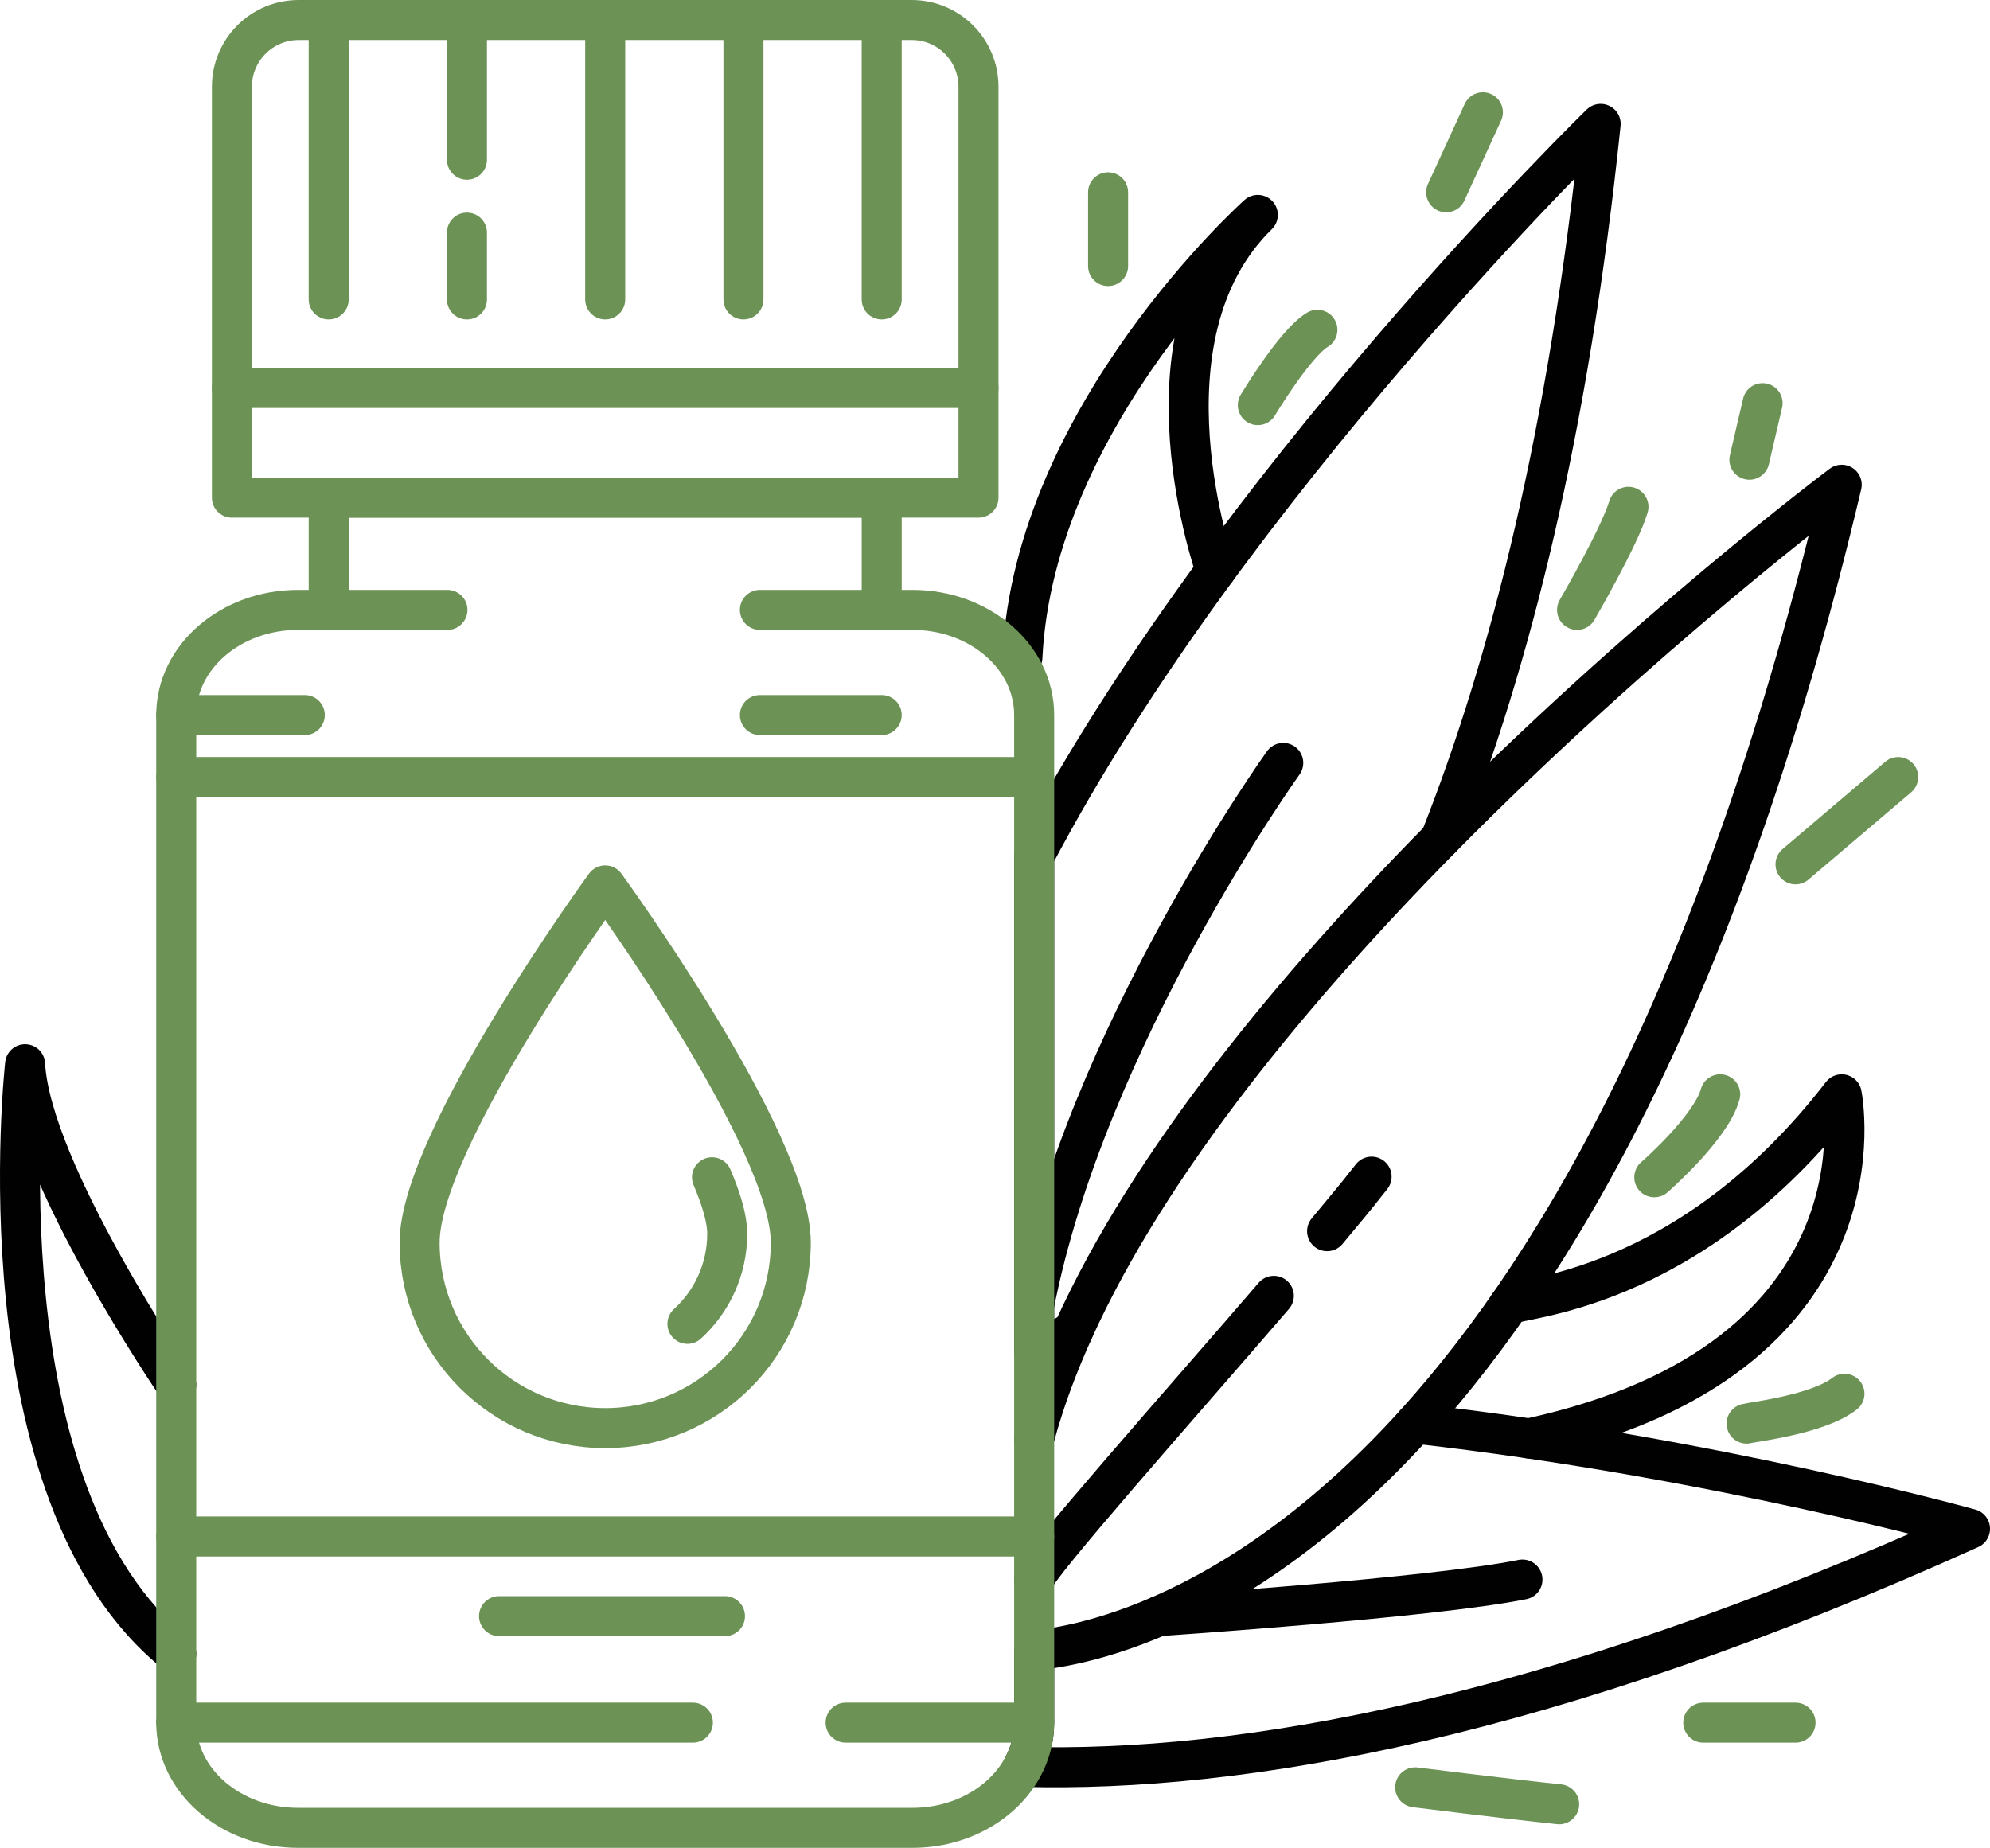
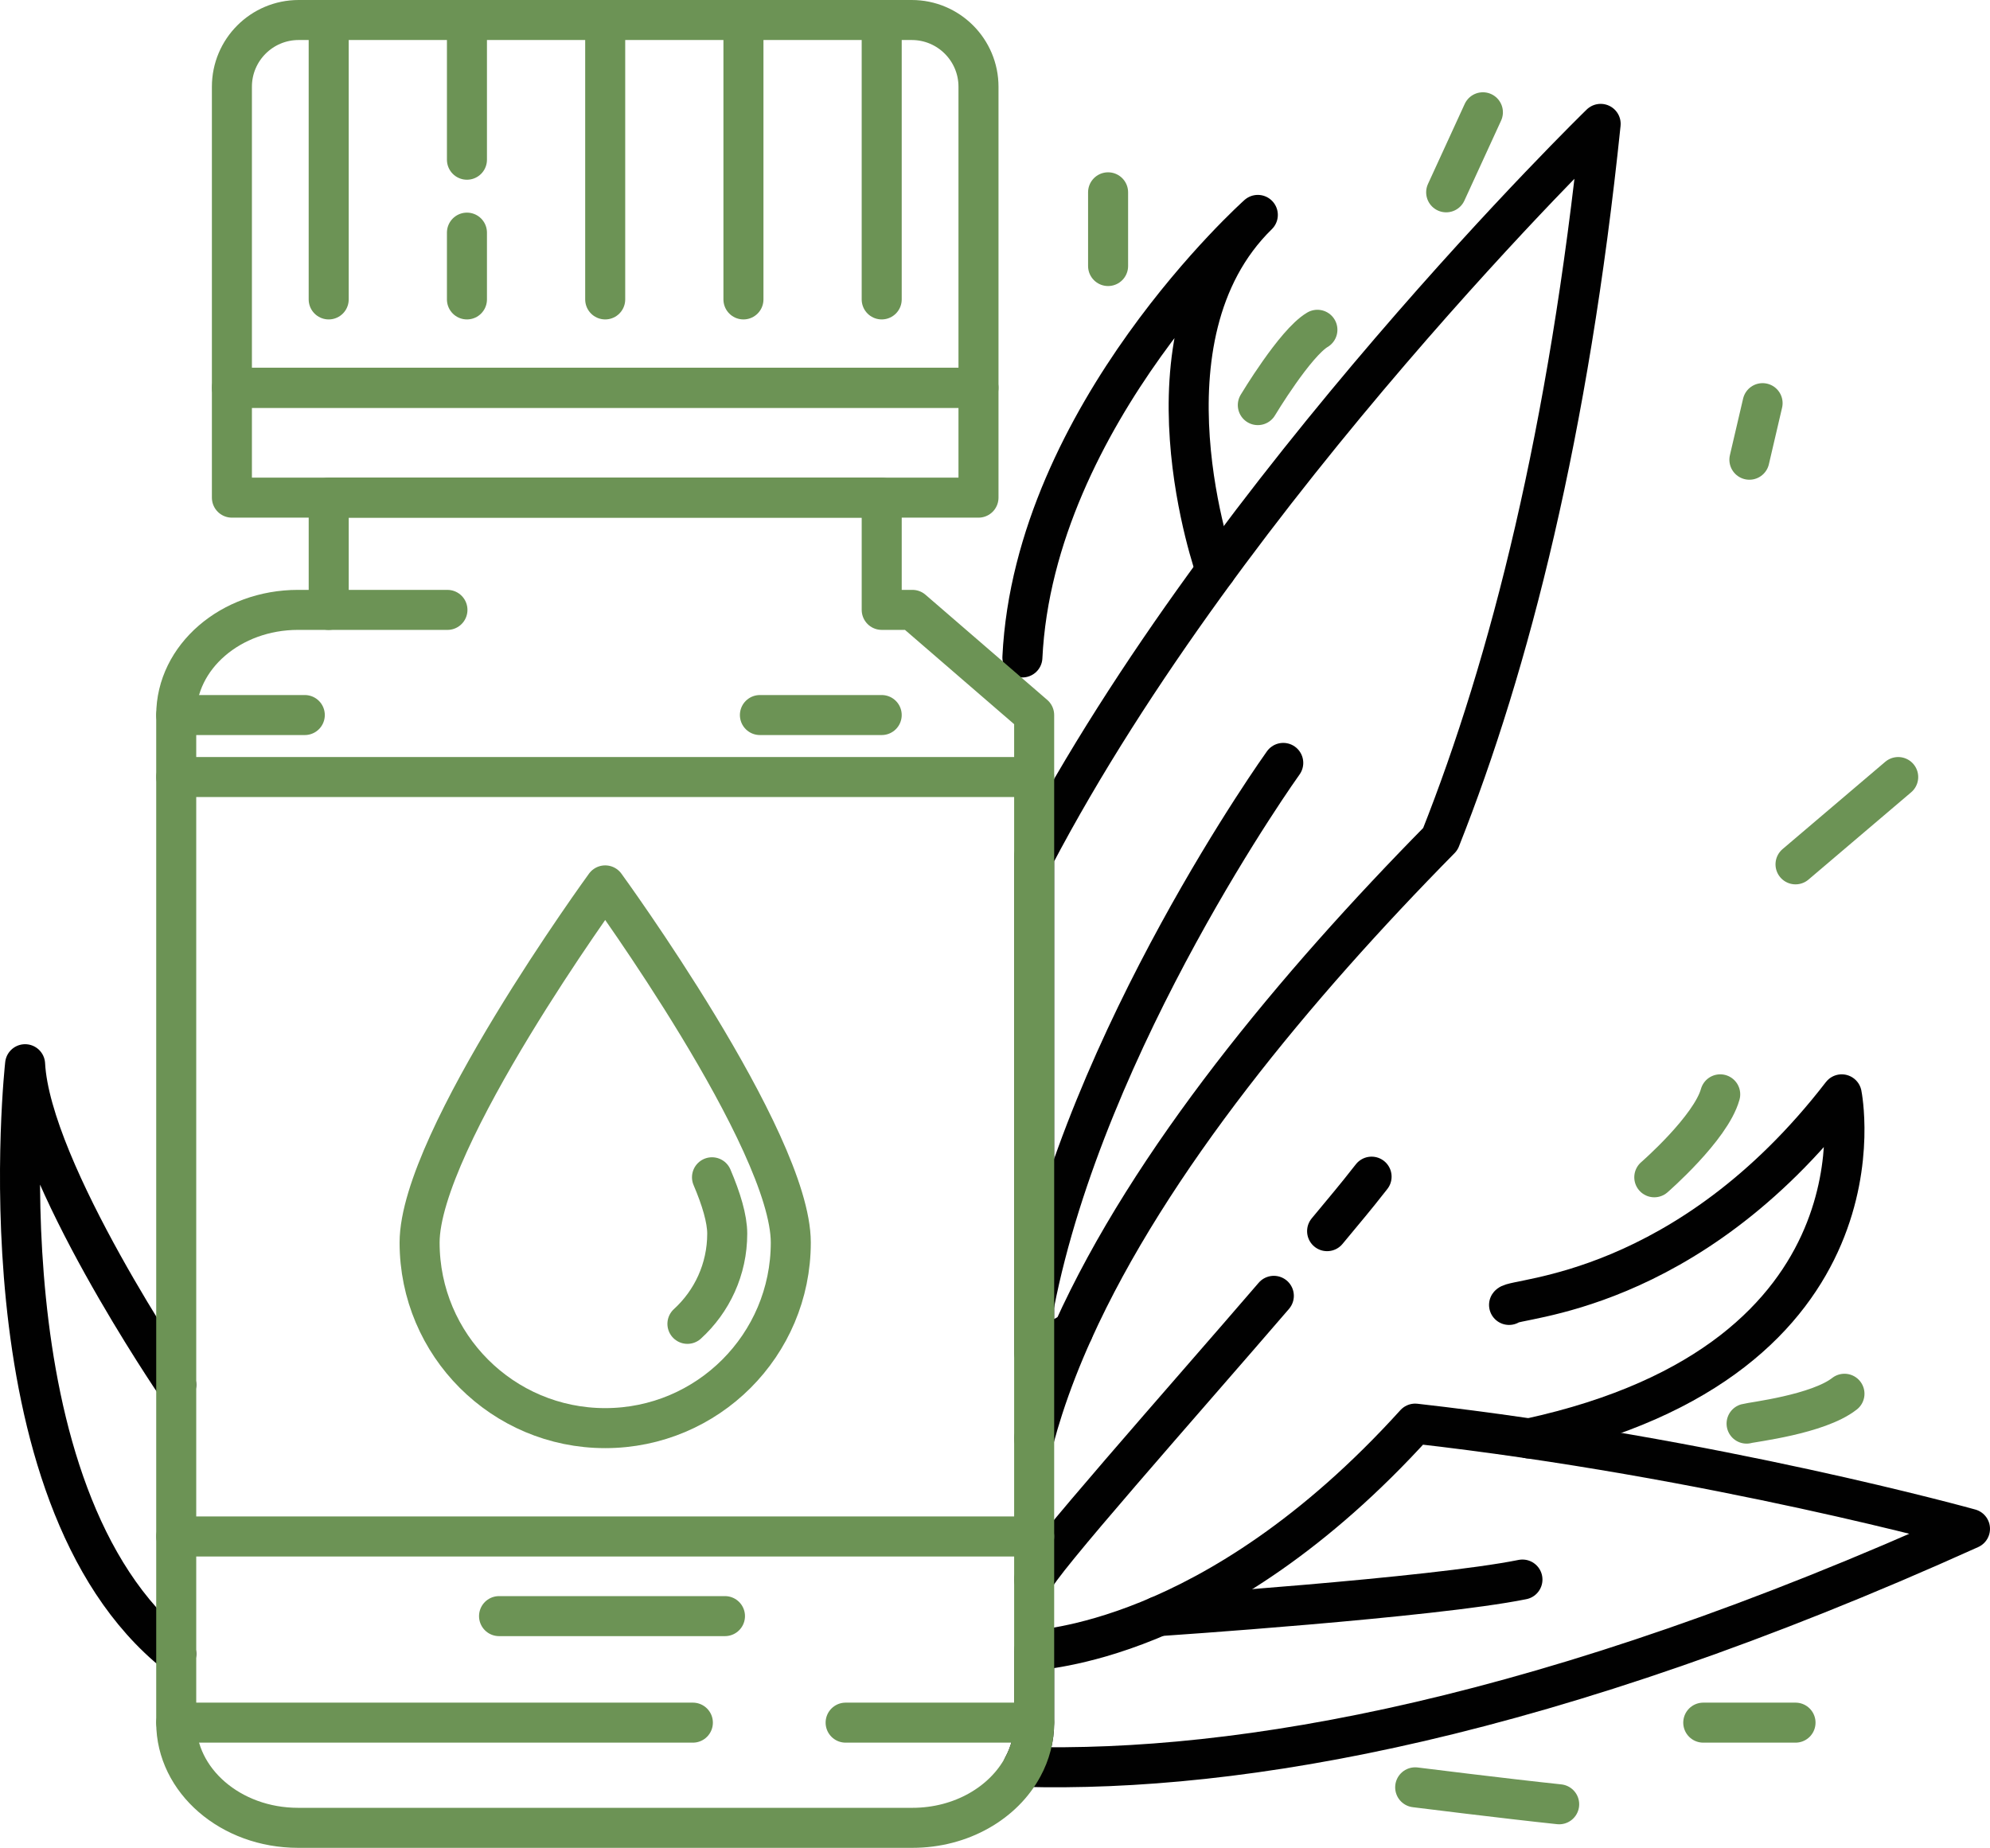
<svg xmlns="http://www.w3.org/2000/svg" version="1.1" id="Layer_1" x="0px" y="0px" width="497.209px" height="461.766px" viewBox="0 0 497.209 461.766" xml:space="preserve">
  <g>
    <path fill="none" stroke="#010101" stroke-width="10" stroke-linecap="round" stroke-linejoin="round" stroke-miterlimit="10" d=" M44.029,346.051c0,0-36.345-53.286-37.757-80.11c0,0-12.008,107.656,37.761,147.358" />
    <path fill="none" stroke="#010101" stroke-width="10" stroke-linecap="round" stroke-linejoin="round" stroke-miterlimit="10" d=" M303.756,142.542c0,0-20.779-58.248,10.516-88.837c0,0-55.883,49.882-58.823,110.588" />
    <path fill="none" stroke="#010101" stroke-width="10" stroke-linecap="round" stroke-linejoin="round" stroke-miterlimit="10" d=" M320.625,190.647c0,0-49.173,68.547-62.233,135.45" />
    <path fill="none" stroke="#010101" stroke-width="10" stroke-linecap="round" stroke-linejoin="round" stroke-miterlimit="10" d=" M331.582,307.662c5.645-6.854,6.013-7.122,11.115-13.62" />
    <path fill="none" stroke="#010101" stroke-width="10" stroke-linecap="round" stroke-linejoin="round" stroke-miterlimit="10" d=" M258.388,394.723c0-2.663,37.771-45.187,59.884-70.9" />
-     <path fill="none" stroke="#010101" stroke-width="10" stroke-linecap="round" stroke-linejoin="round" stroke-miterlimit="10" d=" M359.869,209.686c50.58-51.34,100.29-88.55,100.29-88.55c-29.04,122.82-69.5,193.66-106.57,234.62" />
    <path fill="none" stroke="#010101" stroke-width="10" stroke-linecap="round" stroke-linejoin="round" stroke-miterlimit="10" d=" M268.119,332.636c-2.92,6.47-5.44,12.91-7.5,19.29c-0.82,2.52-1.56,5.04-2.23,7.54" />
    <path fill="none" stroke="#010101" stroke-width="10" stroke-linecap="round" stroke-linejoin="round" stroke-miterlimit="10" d=" M492.209,382.046c-105.47,47.62-182.17,60.97-236.64,59.48c1.82-3.35,2.82-7.09,2.82-11.04v-17.91c0-0.71,44.42-0.72,95.2-56.82 C428.289,364.216,492.209,382.046,492.209,382.046z" />
    <path fill="none" stroke="#010101" stroke-width="10" stroke-linecap="round" stroke-linejoin="round" stroke-miterlimit="10" d=" M399.929,30.956c-7.95,76.79-22.65,134.83-40.06,178.73c-36.05,36.59-72.53,80.37-91.75,122.95c-3.47,2.11-6.73,3.88-9.73,5.36 v-124.01C307.069,121.266,399.929,30.956,399.929,30.956z" />
-     <path fill="none" stroke="#6C9355" stroke-width="10" stroke-linecap="round" stroke-linejoin="round" stroke-miterlimit="10" d=" M258.389,178.686v251.8c0,3.95-1,7.69-2.82,11.04c-4.82,9-15.37,15.24-27.6,15.24H74.459c-16.8,0-30.43-11.77-30.43-26.28v-251.8 c0-14.52,13.63-26.28,30.43-26.28h7.67v-28.05h138.17v28.05h7.67C244.769,152.406,258.389,164.166,258.389,178.686z" />
+     <path fill="none" stroke="#6C9355" stroke-width="10" stroke-linecap="round" stroke-linejoin="round" stroke-miterlimit="10" d=" M258.389,178.686v251.8c0,3.95-1,7.69-2.82,11.04c-4.82,9-15.37,15.24-27.6,15.24H74.459c-16.8,0-30.43-11.77-30.43-26.28v-251.8 c0-14.52,13.63-26.28,30.43-26.28h7.67v-28.05h138.17v28.05h7.67z" />
    <line fill="none" stroke="#6C9355" stroke-width="10" stroke-linecap="round" stroke-linejoin="round" stroke-miterlimit="10" x1="44.032" y1="430.482" x2="173.116" y2="430.482" />
    <line fill="none" stroke="#6C9355" stroke-width="10" stroke-linecap="round" stroke-linejoin="round" stroke-miterlimit="10" x1="258.392" y1="430.482" x2="211.283" y2="430.482" />
    <line fill="none" stroke="#6C9355" stroke-width="10" stroke-linecap="round" stroke-linejoin="round" stroke-miterlimit="10" x1="82.126" y1="152.41" x2="111.796" y2="152.41" />
-     <line fill="none" stroke="#6C9355" stroke-width="10" stroke-linecap="round" stroke-linejoin="round" stroke-miterlimit="10" x1="220.296" y1="152.41" x2="189.866" y2="152.41" />
    <rect x="57.942" y="96.905" fill="none" stroke="#6C9355" stroke-width="10" stroke-linecap="round" stroke-linejoin="round" stroke-miterlimit="10" width="186.538" height="27.453" />
    <path fill="none" stroke="#6C9355" stroke-width="10" stroke-linecap="round" stroke-linejoin="round" stroke-miterlimit="10" d=" M227.801,5H74.621c-9.212,0-16.679,7.467-16.679,16.679v75.226H244.48V21.679C244.48,12.467,237.012,5,227.801,5z" />
    <line fill="none" stroke="#6C9355" stroke-width="10" stroke-linecap="round" stroke-linejoin="round" stroke-miterlimit="10" x1="82.126" y1="5" x2="82.126" y2="74.824" />
    <line fill="none" stroke="#6C9355" stroke-width="10" stroke-linecap="round" stroke-linejoin="round" stroke-miterlimit="10" x1="220.296" y1="5" x2="220.296" y2="74.824" />
    <line fill="none" stroke="#6C9355" stroke-width="10" stroke-linecap="round" stroke-linejoin="round" stroke-miterlimit="10" x1="185.753" y1="5" x2="185.753" y2="74.824" />
    <line fill="none" stroke="#6C9355" stroke-width="10" stroke-linecap="round" stroke-linejoin="round" stroke-miterlimit="10" x1="151.211" y1="5" x2="151.211" y2="74.824" />
    <line fill="none" stroke="#6C9355" stroke-width="10" stroke-linecap="round" stroke-linejoin="round" stroke-miterlimit="10" x1="116.668" y1="5" x2="116.668" y2="39.912" />
    <line fill="none" stroke="#6C9355" stroke-width="10" stroke-linecap="round" stroke-linejoin="round" stroke-miterlimit="10" x1="44.033" y1="194.181" x2="258.388" y2="194.181" />
    <line fill="none" stroke="#6C9355" stroke-width="10" stroke-linecap="round" stroke-linejoin="round" stroke-miterlimit="10" x1="44.033" y1="383.958" x2="258.388" y2="383.958" />
    <path fill="none" stroke="#6C9355" stroke-width="10" stroke-linecap="round" stroke-linejoin="round" stroke-miterlimit="10" d=" M197.583,310.511c0,25.61-20.761,46.372-46.372,46.372s-46.372-20.761-46.372-46.372c0-25.61,46.372-89.255,46.372-89.255 S197.583,284.9,197.583,310.511z" />
    <path fill="none" stroke="#6C9355" stroke-width="10" stroke-linecap="round" stroke-linejoin="round" stroke-miterlimit="10" d=" M177.895,294.198c2.318,5.439,3.806,10.379,3.806,14.098c0,8.924-3.834,16.953-9.945,22.529" />
    <path fill="none" stroke="#010101" stroke-width="10" stroke-linecap="round" stroke-linejoin="round" stroke-miterlimit="10" d=" M289.508,403.861c0,0,68.293-4.569,90.881-9.138" />
    <path fill="none" stroke="#010101" stroke-width="10" stroke-linecap="round" stroke-linejoin="round" stroke-miterlimit="10" d=" M377.043,326.097c1.316-1.904,44.288-2.273,83.116-52.626c0,0,13.408,66.149-78.142,85.995" />
    <line fill="none" stroke="#6C9355" stroke-width="10" stroke-linecap="round" stroke-linejoin="round" stroke-miterlimit="10" x1="44.029" y1="178.686" x2="76.154" y2="178.686" />
    <line fill="none" stroke="#6C9355" stroke-width="10" stroke-linecap="round" stroke-linejoin="round" stroke-miterlimit="10" x1="189.866" y1="178.686" x2="220.296" y2="178.686" />
    <line fill="none" stroke="#6C9355" stroke-width="10" stroke-linecap="round" stroke-linejoin="round" stroke-miterlimit="10" x1="116.668" y1="58.134" x2="116.668" y2="74.824" />
    <line fill="none" stroke="#6C9355" stroke-width="10" stroke-linecap="round" stroke-linejoin="round" stroke-miterlimit="10" x1="124.689" y1="403.861" x2="181.136" y2="403.861" />
    <path fill="none" stroke="#6C9355" stroke-width="10" stroke-linecap="round" stroke-linejoin="round" stroke-miterlimit="10" d=" M413.331,294.198c0,0,14.118-12.257,16.471-20.728" />
    <path fill="none" stroke="#6C9355" stroke-width="10" stroke-linecap="round" stroke-linejoin="round" stroke-miterlimit="10" d=" M436.39,355.756c1.412-0.403,17.855-2.285,24.457-7.462" />
-     <path fill="none" stroke="#6C9355" stroke-width="10" stroke-linecap="round" stroke-linejoin="round" stroke-miterlimit="10" d=" M394.037,152.41c0,0,10.615-18.233,12.837-25.763" />
    <path fill="none" stroke="#6C9355" stroke-width="10" stroke-linecap="round" stroke-linejoin="round" stroke-miterlimit="10" d=" M314.271,101.235c0,0,9.303-15.529,14.887-18.824" />
    <path fill="none" stroke="#6C9355" stroke-width="10" stroke-linecap="round" stroke-linejoin="round" stroke-miterlimit="10" d=" M353.589,446.647c0,0,22.566,2.824,35.978,4.235" />
    <line fill="none" stroke="#6C9355" stroke-width="10" stroke-linecap="round" stroke-linejoin="round" stroke-miterlimit="10" x1="425.566" y1="430.482" x2="448.618" y2="430.482" />
    <line fill="none" stroke="#6C9355" stroke-width="10" stroke-linecap="round" stroke-linejoin="round" stroke-miterlimit="10" x1="448.618" y1="215.997" x2="474.272" y2="194.181" />
    <line fill="none" stroke="#6C9355" stroke-width="10" stroke-linecap="round" stroke-linejoin="round" stroke-miterlimit="10" x1="437.092" y1="114.882" x2="440.39" y2="100.747" />
    <line fill="none" stroke="#6C9355" stroke-width="10" stroke-linecap="round" stroke-linejoin="round" stroke-miterlimit="10" x1="276.86" y1="66.479" x2="276.86" y2="48.059" />
    <line fill="none" stroke="#6C9355" stroke-width="10" stroke-linecap="round" stroke-linejoin="round" stroke-miterlimit="10" x1="361.331" y1="48.059" x2="370.507" y2="28.059" />
  </g>
</svg>